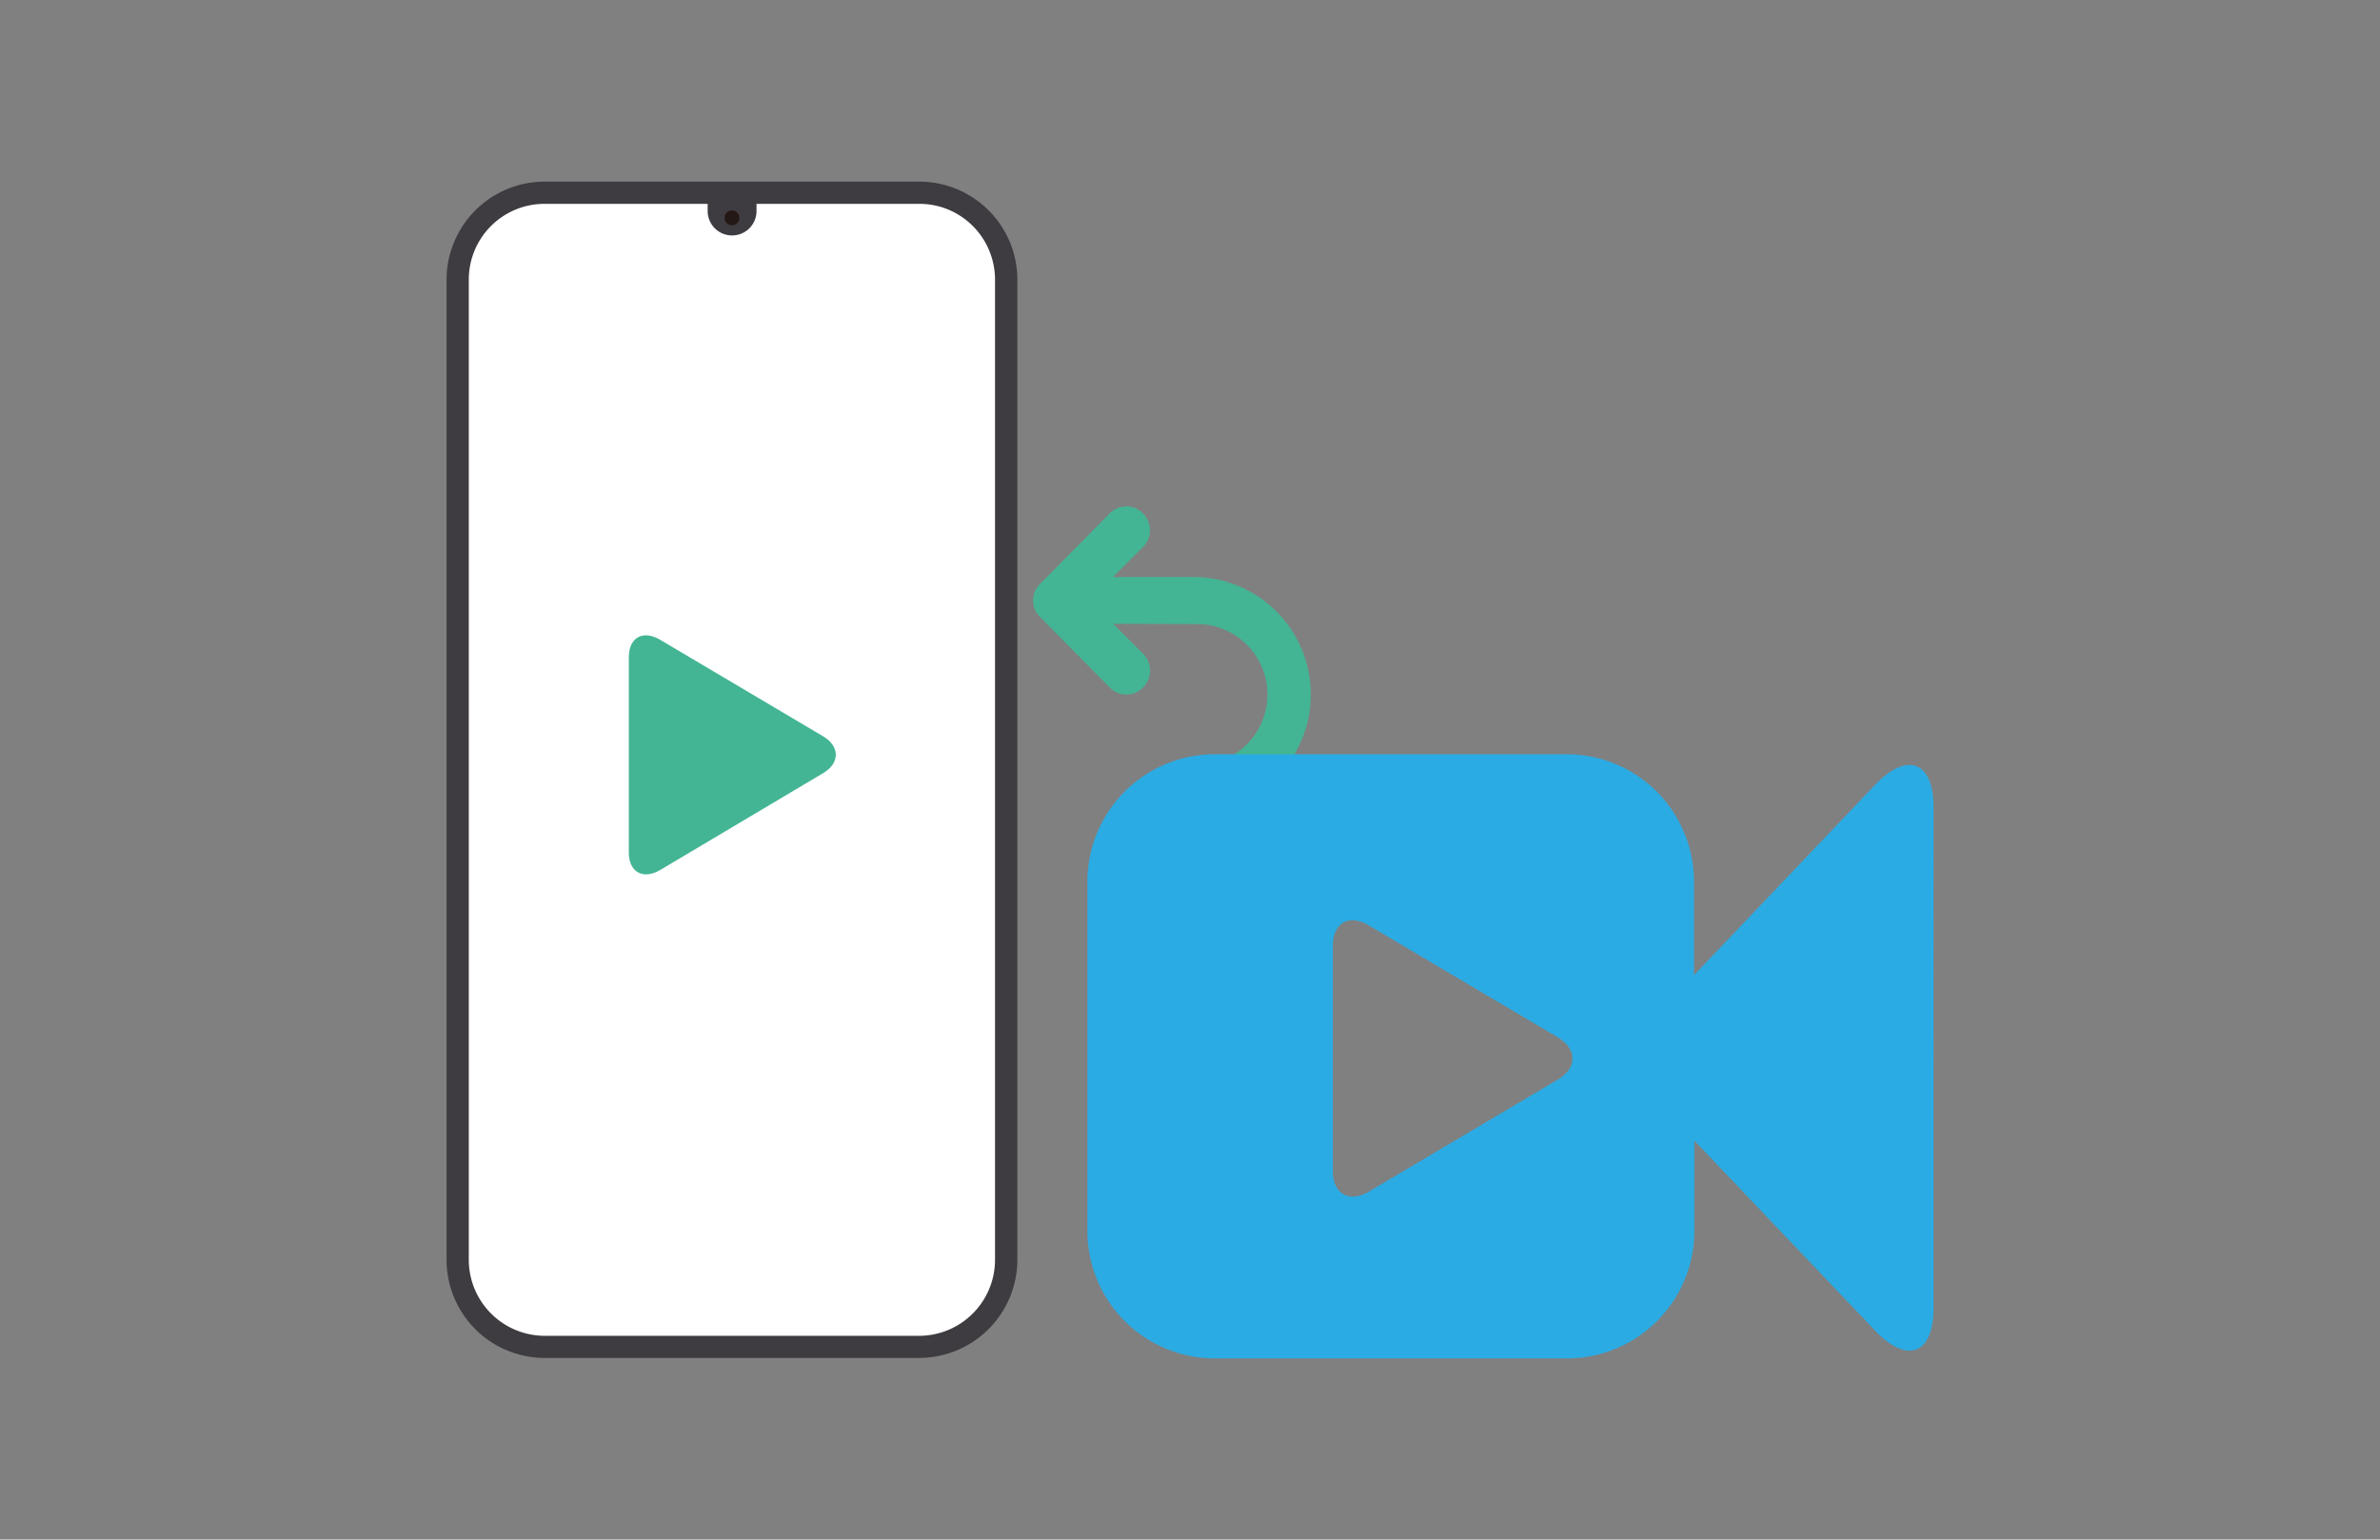
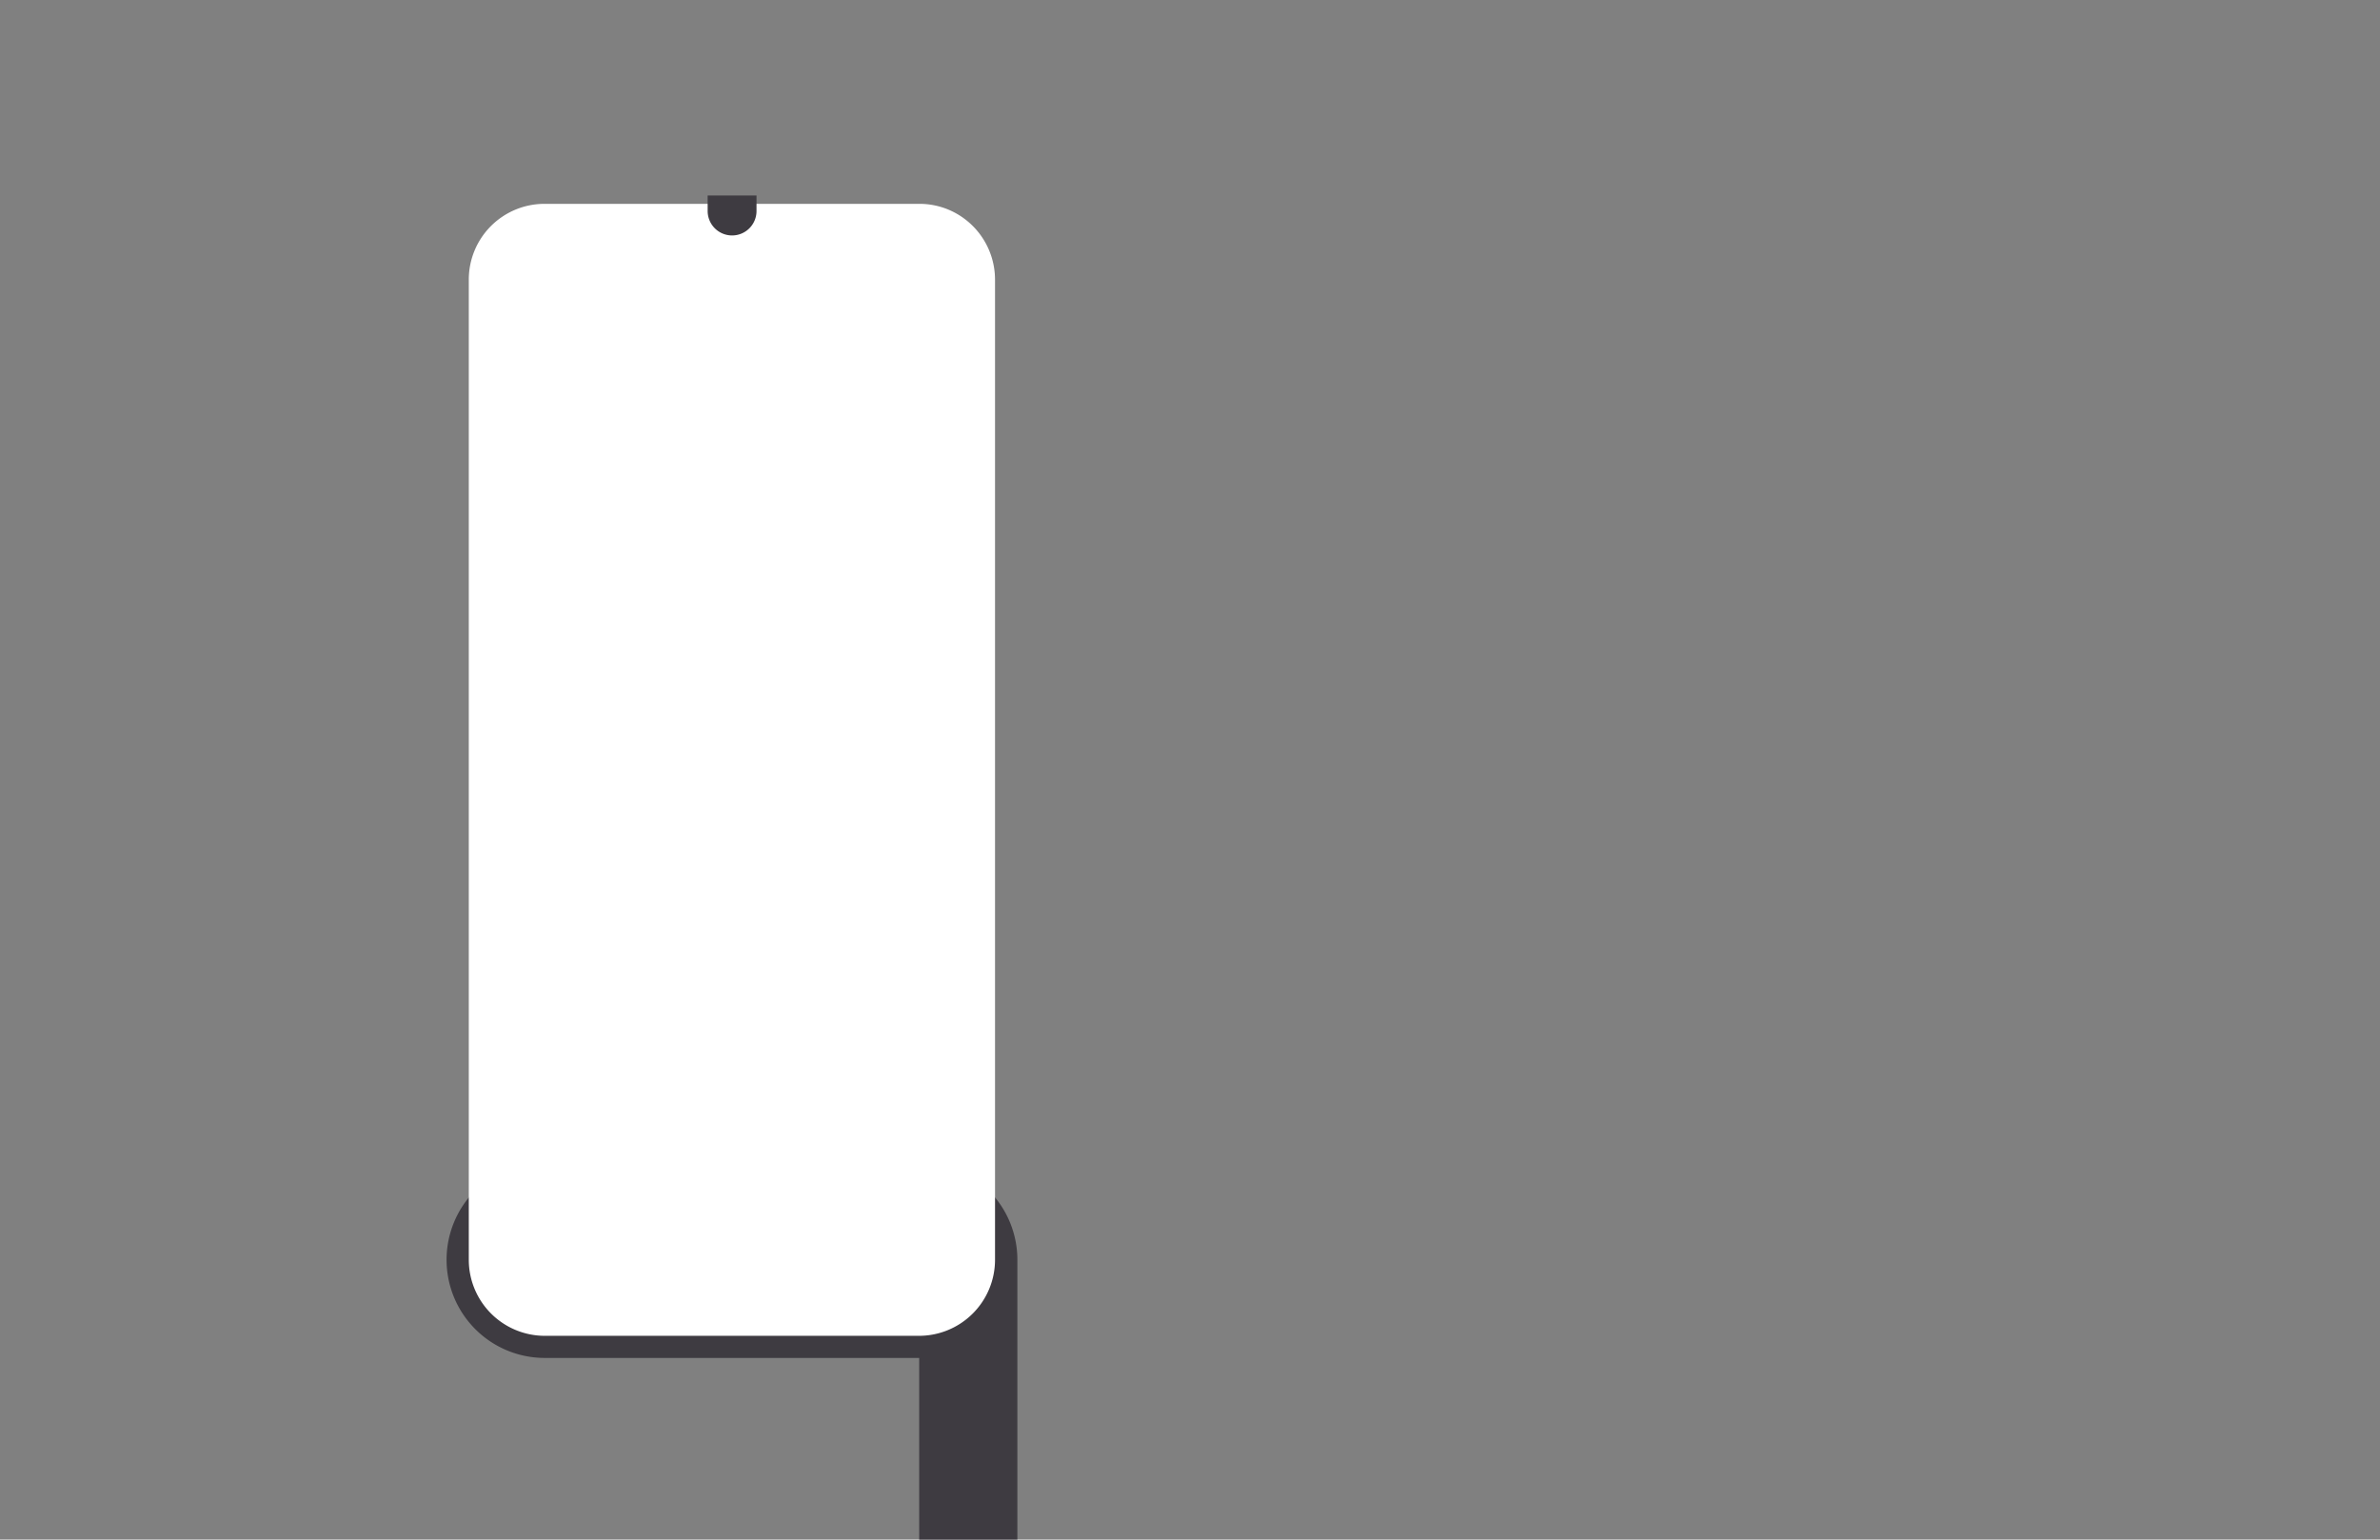
<svg xmlns="http://www.w3.org/2000/svg" id="url" viewBox="0 0 205.56 133">
  <rect x="0" y="0" width="205.56" height="133" fill="#808080" stroke="none" />
  <defs>
    <style>.cls-1{fill:#3e3b41;}.cls-2{fill:#fff;}.cls-3{fill:#231815;}.cls-4{fill:#43b594;}.cls-5{fill:#2babe3;}</style>
  </defs>
  <title>recuperer-video-supprimer-android</title>
-   <path class="cls-1" d="M79.39,117.31H47.05a8.48,8.48,0,0,1-8.48-8.48V24.17a8.48,8.48,0,0,1,8.48-8.48H79.39a8.48,8.48,0,0,1,8.48,8.48v84.66a8.5,8.5,0,0,1-8.48,8.48Z" />
+   <path class="cls-1" d="M79.39,117.31H47.05a8.48,8.48,0,0,1-8.48-8.48a8.48,8.48,0,0,1,8.48-8.48H79.39a8.48,8.48,0,0,1,8.48,8.48v84.66a8.5,8.5,0,0,1-8.48,8.48Z" />
  <path class="cls-2" d="M47.05,115.4a6.57,6.57,0,0,1-6.56-6.57V24.17a6.54,6.54,0,0,1,6.56-6.56H79.39a6.49,6.49,0,0,1,2.55.51,6.56,6.56,0,0,1,4,6.05v84.66a6.57,6.57,0,0,1-6.56,6.57Z" />
  <path class="cls-1" d="M61.11,16.89h4.23a0,0,0,0,1,0,0v1.34a2.11,2.11,0,0,1-2.11,2.11h0a2.11,2.11,0,0,1-2.11-2.11V16.89a0,0,0,0,1,0,0Z" />
-   <circle class="cls-3" cx="63.22" cy="18.82" r="0.64" />
-   <path class="cls-4" d="M96.14,53.89l2.59,2.59a2.05,2.05,0,0,1,0,2.9h0a2,2,0,0,1-2.89,0l-6-6.07h0a2,2,0,0,1,0-2.88l6-6.07a2,2,0,0,1,2.88,0,2.05,2.05,0,0,1,0,2.9l-2.59,2.59h7.25a10.15,10.15,0,0,1,0,20.29h0a2,2,0,1,1,0-4.05,6.09,6.09,0,0,0,0-12.18Z" />
-   <path class="cls-5" d="M162,67.75,146.31,84.24V76.16a11,11,0,0,0-10.94-11H104.92a11,11,0,0,0-11,11v30.19a11,11,0,0,0,11,11h30.42a11,11,0,0,0,11-11V98.54L162,115c2.74,2.86,5,2,5-2V69.75C167,65.79,164.76,64.91,162,67.75ZM134.54,93.27l-16.31,9.67c-1.71,1-3.11.19-3.11-1.77V81.71c0-2,1.4-2.77,3.11-1.76l16.31,9.66C136.24,90.62,136.24,92.28,134.54,93.27Z" />
-   <path class="cls-4" d="M71.08,66.8,57,75.17c-1.48.85-2.69.16-2.69-1.53V56.79c0-1.71,1.21-2.4,2.69-1.53l14.13,8.37C72.55,64.5,72.55,65.94,71.08,66.8Z" />
</svg>